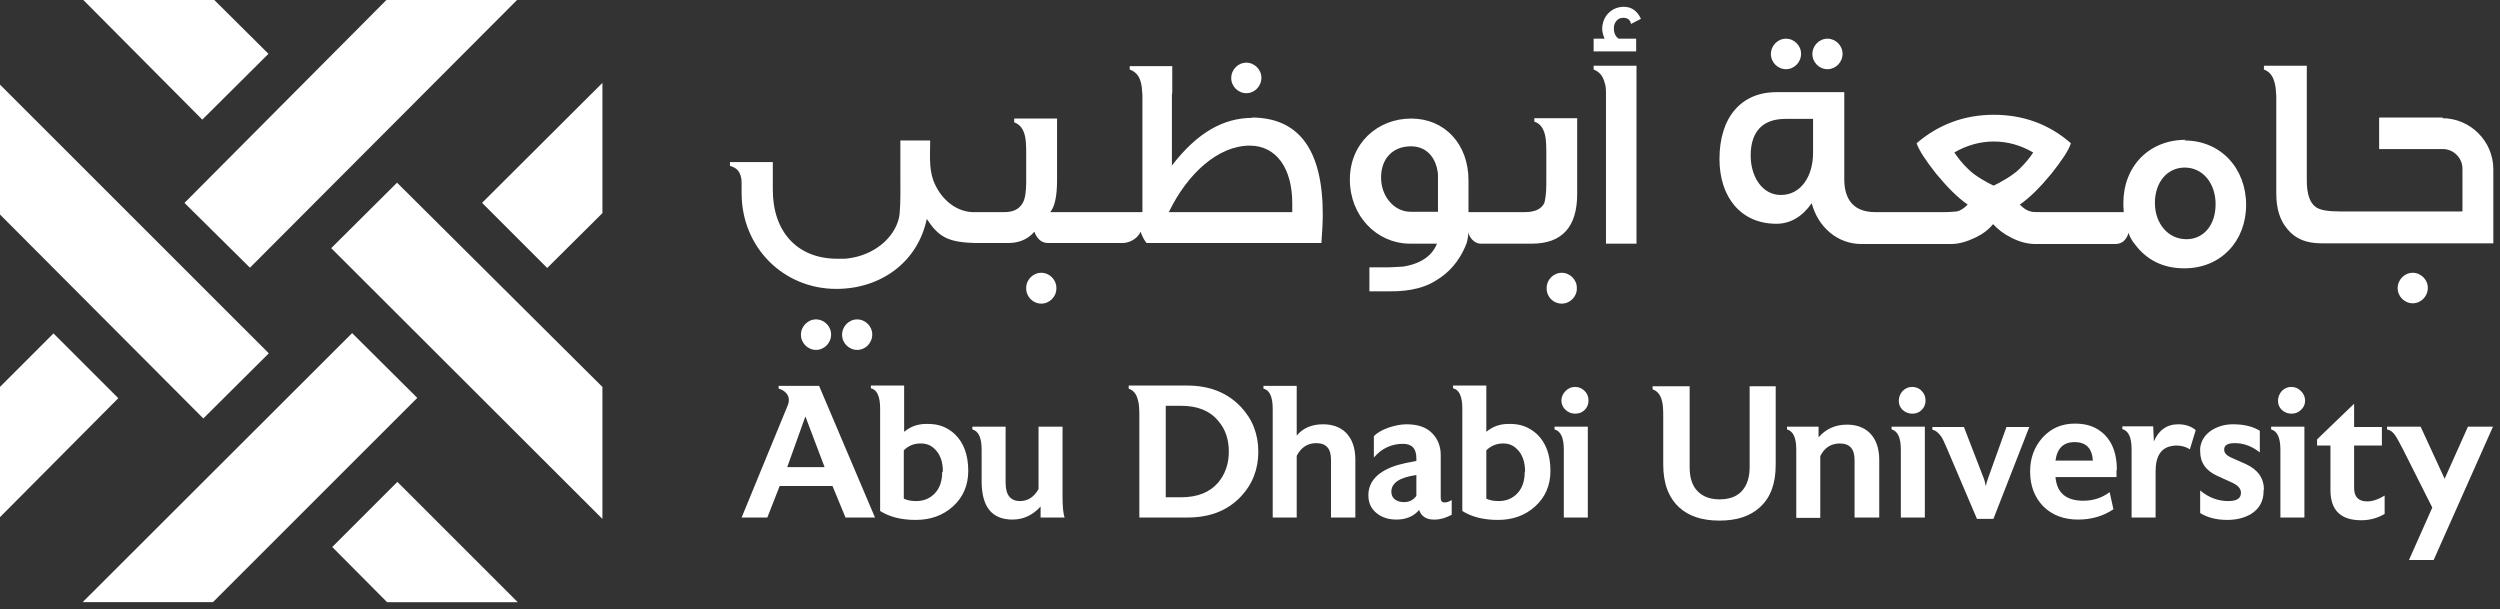
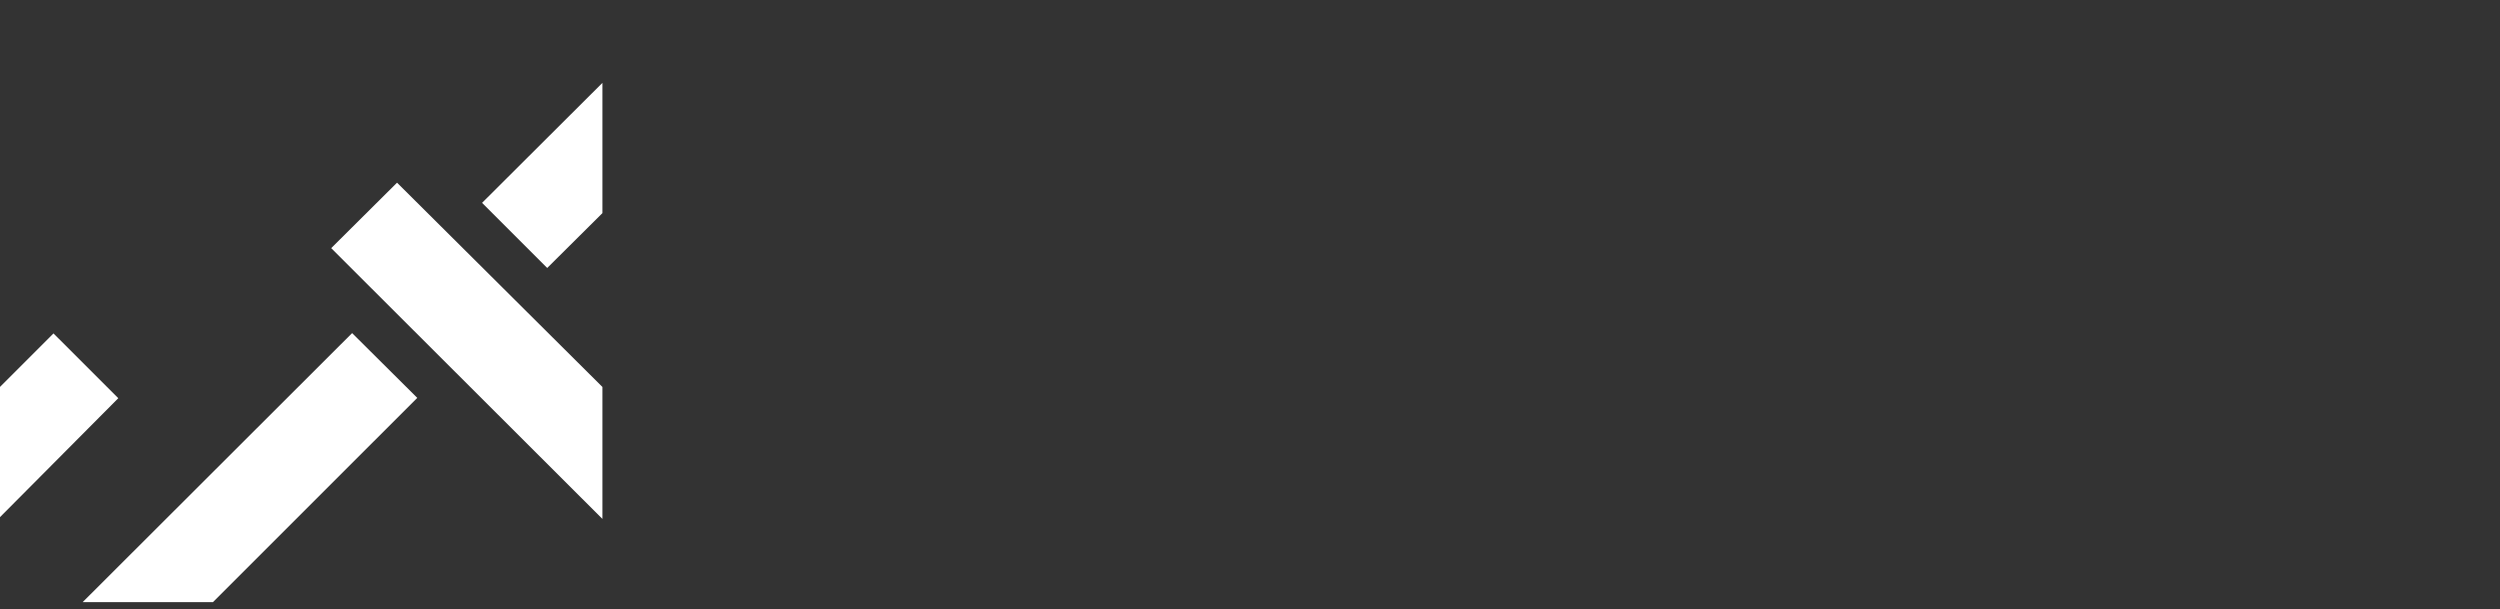
<svg xmlns="http://www.w3.org/2000/svg" width="238" height="58" viewBox="0 0 238 58" fill="none">
  <rect x="0" y="0" width="238" height="58" fill="#333333" stroke="none" />
-   <path d="M23.795 25.484L49.223 0H36.786L17.561 19.317L23.795 25.484Z" fill="white" />
  <path d="M5.092 31.742L0 36.833V49.232L11.261 37.909L5.092 31.742Z" fill="white" />
  <path d="M33.522 31.711L7.866 57.326H20.27L39.724 37.878L33.522 31.711Z" fill="white" />
  <path d="M45.893 19.311L52.095 25.511L57.35 20.29V7.891L45.893 19.311Z" fill="white" />
  <path d="M31.531 23.623L57.35 49.401V36.838L37.798 17.391L31.531 23.623Z" fill="white" />
-   <path d="M25.59 33.637L0 8.055V20.422L19.356 39.837L25.59 33.637Z" fill="white" />
-   <path d="M37.831 45.875L31.629 52.075L36.852 57.328H49.288L37.831 45.875Z" fill="white" />
-   <path d="M25.558 5.123L20.4 0H7.932L19.258 11.388L25.558 5.123Z" fill="white" />
-   <path d="M89.762 44.895C89.762 43.949 89.501 43.231 88.979 42.741C88.62 42.382 88.195 42.219 87.673 42.219H87.608C86.988 42.219 86.465 42.448 86.041 42.872V47.473C86.368 47.636 86.792 47.701 87.216 47.701C87.967 47.701 88.554 47.44 89.011 46.951C89.468 46.461 89.697 45.776 89.697 44.928M92.178 44.83C92.178 46.2 91.688 47.342 90.709 48.223C89.762 49.072 88.587 49.496 87.183 49.496C85.78 49.496 84.67 49.202 83.789 48.647V38.891C83.789 37.749 83.495 37.096 82.908 36.966V36.705H86.074V41.11C86.661 40.62 87.347 40.359 88.163 40.359H88.391C89.37 40.359 90.219 40.686 90.904 41.338C91.753 42.154 92.178 43.329 92.178 44.83ZM101.382 49.267H99.065V48.223C98.314 49.039 97.433 49.463 96.388 49.463C94.43 49.463 93.451 48.256 93.451 45.809V42.807C93.451 41.664 93.157 41.045 92.569 40.881V40.62H95.735V45.972C95.735 47.114 96.192 47.701 97.106 47.701C97.857 47.701 98.445 47.31 98.869 46.559V40.62H101.154V47.31C101.154 48.223 101.219 48.876 101.35 49.3M116.985 43.002C116.985 41.828 116.658 40.849 115.973 40.066C115.157 39.087 113.982 38.63 112.415 38.63H110.979V47.342H112.415C113.982 47.342 115.157 46.885 115.973 45.939C116.625 45.156 116.985 44.177 116.985 43.002ZM119.792 43.002C119.792 44.666 119.237 46.102 118.127 47.277C116.854 48.615 115.189 49.267 113.035 49.267H108.465V39.609C108.465 38.924 108.433 38.401 108.335 38.108C108.204 37.52 107.91 37.162 107.453 36.998V36.705H113.035C115.157 36.705 116.854 37.39 118.127 38.728C119.237 39.903 119.792 41.338 119.792 43.002ZM128.996 49.267H126.711V43.753C126.711 42.709 126.255 42.187 125.308 42.187C124.492 42.187 123.872 42.578 123.447 43.394V49.267H121.163V38.924C121.163 37.782 120.869 37.129 120.281 36.998V36.737H123.447V41.469C124.035 40.751 124.884 40.392 125.961 40.392C126.842 40.392 127.56 40.653 128.082 41.142C128.703 41.73 129.029 42.611 129.029 43.753V49.267H128.996ZM134.839 47.244V45.221C133.24 45.45 132.456 45.972 132.456 46.82C132.456 47.146 132.587 47.375 132.783 47.538C133.011 47.701 133.272 47.799 133.631 47.799H133.697C134.154 47.799 134.545 47.603 134.839 47.212M138.201 47.603V49.006C137.646 49.3 137.124 49.463 136.602 49.463H136.471C135.786 49.463 135.296 49.137 135.1 48.55C134.578 49.169 133.827 49.463 132.946 49.463C132.195 49.463 131.575 49.267 131.085 48.876C130.53 48.452 130.269 47.864 130.269 47.146C130.269 45.809 131.216 44.83 133.044 44.275C133.501 44.144 134.088 44.014 134.839 43.883V43.622C134.839 42.709 134.415 42.252 133.566 42.252C132.489 42.252 131.542 42.676 130.792 43.557V41.534C131.085 41.208 131.542 40.947 132.163 40.718C132.75 40.523 133.338 40.392 133.892 40.392C134.937 40.392 135.753 40.653 136.308 41.208C136.863 41.762 137.157 42.448 137.157 43.329V47.407C137.157 47.701 137.287 47.832 137.516 47.832C137.744 47.832 137.94 47.766 138.201 47.603ZM145.186 44.895C145.186 43.949 144.925 43.231 144.403 42.741C144.044 42.382 143.619 42.219 143.13 42.219H143.065C142.477 42.219 141.922 42.448 141.498 42.872V47.473C141.824 47.636 142.216 47.701 142.673 47.701C143.424 47.701 144.011 47.44 144.468 46.951C144.925 46.461 145.153 45.776 145.153 44.928M147.602 44.83C147.602 46.2 147.112 47.342 146.133 48.223C145.186 49.072 144.011 49.496 142.608 49.496C141.204 49.496 140.094 49.202 139.213 48.647V38.891C139.213 37.749 138.919 37.096 138.332 36.966V36.705H141.498V41.11C142.085 40.62 142.771 40.359 143.587 40.359H143.815C144.795 40.359 145.611 40.686 146.329 41.338C147.177 42.154 147.602 43.329 147.602 44.83ZM151.225 38.141C151.225 38.499 151.094 38.793 150.866 39.022C150.604 39.282 150.311 39.38 149.952 39.38C149.593 39.38 149.299 39.25 149.038 39.022C148.777 38.761 148.646 38.467 148.646 38.141C148.646 37.814 148.777 37.488 149.038 37.227C149.299 36.966 149.593 36.835 149.952 36.835C150.311 36.835 150.604 36.966 150.866 37.227C151.127 37.488 151.225 37.782 151.225 38.141ZM151.159 49.267H148.875V42.807C148.875 41.664 148.581 41.045 147.993 40.881V40.62H151.159V49.3V49.267ZM169.047 44.242C169.047 46.037 168.557 47.375 167.545 48.288C166.631 49.137 165.358 49.561 163.694 49.561C162.029 49.561 160.756 49.137 159.842 48.288C158.863 47.375 158.34 46.037 158.34 44.242V39.609C158.34 38.924 158.308 38.434 158.21 38.141C158.079 37.586 157.786 37.227 157.329 37.064V36.77H160.854V44.471C160.854 45.45 161.082 46.2 161.572 46.722C162.061 47.244 162.747 47.538 163.694 47.538C164.64 47.538 165.358 47.277 165.848 46.722C166.337 46.167 166.566 45.417 166.566 44.471V36.77H169.047V44.275V44.242ZM178.839 49.267H176.554V43.785C176.554 42.741 176.097 42.219 175.15 42.219C174.334 42.219 173.682 42.611 173.29 43.427V49.3H171.005V42.807C171.005 41.664 170.711 41.045 170.124 40.881V40.62H173.127V41.632C173.812 40.849 174.693 40.425 175.836 40.425C176.717 40.425 177.435 40.686 177.958 41.175C178.578 41.762 178.904 42.644 178.904 43.785V49.267H178.839ZM183.311 38.141C183.311 38.499 183.18 38.793 182.952 39.022C182.69 39.282 182.397 39.38 182.038 39.38C181.679 39.38 181.385 39.25 181.124 39.022C180.863 38.761 180.765 38.467 180.765 38.141C180.765 37.814 180.895 37.488 181.124 37.227C181.385 36.966 181.679 36.835 182.038 36.835C182.397 36.835 182.723 36.966 182.952 37.227C183.213 37.488 183.311 37.782 183.311 38.141ZM183.245 49.267H180.96V42.807C180.96 41.664 180.667 41.045 180.079 40.881V40.62H183.245V49.3V49.267ZM193.201 40.62L189.773 49.398H188.207L185.4 42.807C185.138 42.187 184.943 41.762 184.812 41.567C184.551 41.208 184.29 40.979 183.963 40.914V40.653H186.966L188.794 45.384C188.925 45.678 188.99 46.004 189.055 46.298C189.088 46.037 189.186 45.743 189.316 45.384L191.014 40.653H193.233L193.201 40.62ZM199.239 43.851C199.174 42.676 198.586 42.089 197.509 42.089C196.432 42.089 195.845 42.676 195.681 43.851H199.207H199.239ZM201.492 44.764C201.492 44.764 201.492 45.123 201.492 45.417H195.681C195.812 46.918 196.693 47.669 198.325 47.669C199.272 47.669 200.088 47.407 200.839 46.853L201.198 48.484C200.219 49.137 199.109 49.463 197.836 49.463C196.465 49.463 195.355 49.039 194.506 48.191C193.69 47.342 193.266 46.233 193.266 44.895C193.266 43.557 193.69 42.513 194.474 41.632C195.29 40.751 196.302 40.327 197.542 40.327C198.782 40.327 199.631 40.686 200.349 41.371C201.132 42.154 201.524 43.263 201.524 44.699M209.032 40.947L208.477 42.774C208.118 42.546 207.693 42.415 207.204 42.415C207.073 42.415 206.975 42.415 206.845 42.448C205.767 42.578 205.213 43.394 205.213 44.862V49.267H202.928V42.774C202.928 41.632 202.634 41.012 202.046 40.849V40.588H204.984L205.049 42.023C205.506 40.947 206.29 40.392 207.367 40.392C208.052 40.392 208.607 40.588 209.032 40.947ZM215.494 46.624V46.755C215.494 47.734 215.07 48.452 214.287 48.941C213.667 49.3 212.916 49.496 212.035 49.496C210.99 49.496 210.141 49.267 209.456 48.843V46.69C210.272 47.375 211.153 47.701 212.132 47.701C212.948 47.701 213.34 47.44 213.34 46.918C213.34 46.526 213.079 46.233 212.557 45.972L211.121 45.319C210.011 44.83 209.456 44.047 209.456 42.97C209.456 42.839 209.456 42.741 209.456 42.644C209.554 41.926 209.913 41.371 210.566 40.947C211.153 40.588 211.806 40.392 212.589 40.392C213.666 40.392 214.515 40.62 215.135 41.012V43.068C214.385 42.48 213.601 42.187 212.753 42.187C212.067 42.187 211.741 42.382 211.741 42.807C211.741 43.1 211.937 43.329 212.328 43.525L213.797 44.177C214.939 44.699 215.527 45.515 215.527 46.624M219.444 38.141C219.444 38.499 219.313 38.793 219.052 39.022C218.791 39.282 218.497 39.38 218.138 39.38C217.779 39.38 217.486 39.25 217.224 39.022C216.963 38.761 216.865 38.467 216.865 38.141C216.865 37.814 216.996 37.488 217.224 37.227C217.486 36.966 217.779 36.835 218.138 36.835C218.497 36.835 218.791 36.966 219.052 37.227C219.313 37.488 219.444 37.782 219.444 38.141ZM219.379 49.267H217.094V42.807C217.094 41.664 216.8 41.045 216.213 40.881V40.62H219.379V49.3V49.267ZM227.049 48.908C226.396 49.3 225.646 49.528 224.797 49.528C222.839 49.528 221.859 48.582 221.859 46.657V42.415H220.586V41.828L224.112 38.434V40.653H226.755V42.415H224.112V46.461C224.112 47.31 224.536 47.734 225.352 47.734C225.874 47.734 226.429 47.538 227.017 47.179V48.941L227.049 48.908ZM237.331 40.62L231.684 53.313H229.334L231.554 48.321L228.779 42.807C228.388 42.056 228.159 41.632 228.061 41.501C227.833 41.142 227.572 40.947 227.245 40.881V40.62H230.444L232.729 45.58L234.948 40.62H237.298H237.331ZM118.649 8.871C117.866 8.871 117.213 8.219 117.213 7.436C117.213 6.62 117.866 5.967 118.649 5.967C119.433 5.967 120.085 6.62 120.085 7.403C120.085 8.219 119.433 8.871 118.649 8.871ZM148.679 25.969C149.462 25.969 150.115 26.622 150.115 27.405V27.47C150.115 28.254 149.462 28.906 148.679 28.906C147.895 28.906 147.243 28.286 147.243 27.47V27.405C147.243 26.622 147.895 25.969 148.679 25.969ZM153.64 2.704C153.64 3.161 153.803 3.487 154.097 3.683H155.762V4.89H151.714V3.683H152.759C152.563 3.259 152.53 2.9 152.53 2.769C152.53 1.529 153.444 0.648 154.587 0.648C155.337 0.648 155.86 1.04 156.219 1.79L155.272 2.28C155.207 1.888 154.946 1.693 154.521 1.693C153.967 1.693 153.64 2.182 153.64 2.672M99.13 25.969C99.913 25.969 100.566 26.622 100.566 27.405V27.47C100.566 28.254 99.913 28.906 99.13 28.906C98.347 28.906 97.694 28.254 97.694 27.47V27.405C97.694 26.622 98.347 25.969 99.13 25.969ZM81.602 30.407C82.385 30.407 83.038 31.06 83.038 31.843C83.038 32.659 82.385 33.311 81.602 33.311C80.819 33.311 80.166 32.659 80.166 31.875C80.166 31.06 80.819 30.407 81.602 30.407ZM77.685 30.407C78.468 30.407 79.121 31.06 79.121 31.843C79.121 32.659 78.468 33.311 77.685 33.311C76.902 33.311 76.249 32.659 76.249 31.875C76.249 31.06 76.902 30.407 77.685 30.407ZM229.693 25.969C230.477 25.969 231.129 26.622 231.129 27.405C231.129 28.221 230.477 28.873 229.693 28.873C228.91 28.873 228.257 28.221 228.257 27.438C228.257 26.622 228.91 25.969 229.693 25.969ZM173.975 6.587C173.192 6.587 172.539 5.935 172.539 5.151C172.539 4.336 173.192 3.683 173.975 3.683C174.759 3.683 175.412 4.336 175.412 5.119C175.412 5.935 174.759 6.587 173.975 6.587ZM170.026 6.587C169.242 6.587 168.59 5.935 168.59 5.151C168.59 4.336 169.242 3.683 170.026 3.683C170.809 3.683 171.462 4.336 171.462 5.119C171.462 5.935 170.809 6.587 170.026 6.587ZM155.794 6.261V23.196H152.889V9.067C152.889 8.512 152.889 8.219 152.759 7.86C152.596 7.207 152.237 6.816 151.714 6.62V6.261H155.794ZM232.5 11.253C235.177 11.253 237.364 13.44 237.364 16.115V23.163H220.978C219.575 23.163 218.497 22.739 217.747 21.793C217.029 20.944 216.702 19.835 216.702 18.399V9.132C216.669 8.512 216.637 8.219 216.539 7.86C216.376 7.207 216.049 6.816 215.527 6.62V6.261H219.607V17.192C219.607 18.465 219.901 19.313 220.456 19.704C220.847 19.998 221.598 20.129 222.708 20.129H234.426V16.05C234.426 15.038 233.577 14.19 232.565 14.19H226.494V11.188H232.565M74.943 44.471L76.673 39.642L78.501 44.471H74.943ZM77.979 36.737H74.127V36.998C74.65 37.129 75.4 37.651 74.976 38.63L70.602 49.267H73.05L74.225 46.265H79.252L80.492 49.267H83.299L77.979 36.737ZM123.023 20.194H111.272C113.068 16.474 116.005 13.864 118.976 13.864C121.522 13.864 123.023 16.05 123.023 19.346V20.194ZM119.237 11.221C116.462 11.221 113.982 12.624 111.566 15.756V8.904H111.599V6.293H108.694H107.551V6.62C108.074 6.816 108.433 7.174 108.596 7.794C108.694 8.153 108.726 8.48 108.759 9.067V20.194H99.979C100.403 19.704 100.632 18.693 100.632 17.159V11.286H96.551V11.645C97.074 11.841 97.4 12.232 97.563 12.885C97.661 13.244 97.694 13.798 97.694 14.614V15.038V17.322C97.694 18.236 97.596 18.921 97.367 19.313C97.041 19.9 96.486 20.194 95.605 20.194H94.887C94.626 20.194 94.332 20.194 94.071 20.194H92.537C90.807 20.096 89.436 18.758 88.848 17.159C88.424 15.985 88.554 14.614 88.554 13.374H85.715C85.715 14.516 85.715 15.658 85.715 16.8C85.715 17.975 85.747 19.117 85.649 20.292C85.584 21.075 85.225 21.825 84.768 22.413C83.724 23.751 82.091 24.501 80.427 24.632C80.198 24.632 79.97 24.632 79.709 24.632C75.922 24.632 73.572 22.087 73.572 18.073V15.43H69.492V15.789C70.014 15.952 70.374 16.18 70.537 16.833C70.602 17.061 70.602 17.322 70.602 17.812V18.399C70.602 23.555 74.584 27.503 79.611 27.503C83.887 27.503 87.379 24.925 88.228 20.846C89.338 22.511 90.186 23.065 92.798 23.131H93.353H96.062C96.845 23.131 97.792 22.87 98.477 22.054C98.477 22.054 98.771 23.131 99.75 23.131H106.931C107.225 23.131 108.139 22.968 108.596 22.054C108.596 22.054 108.726 22.608 109.151 23.131H125.798C125.863 22.152 125.928 21.271 125.928 20.422C125.928 14.288 123.676 11.188 119.139 11.188M136.863 20.161H134.284C132.717 20.161 131.477 18.693 131.477 16.898C131.477 15.104 132.587 13.929 134.317 13.929C135.818 13.929 136.732 15.006 136.895 16.572V20.161H136.863ZM146.067 11.221V11.579C146.59 11.743 146.916 12.167 147.079 12.819C147.177 13.178 147.21 13.766 147.21 14.549V14.973V17.453C147.21 18.399 147.112 19.019 147.014 19.346C146.72 19.9 146.133 20.194 145.153 20.194H139.8V17.159C139.8 13.733 137.548 11.286 134.349 11.286C131.151 11.286 128.507 13.635 128.507 17.094C128.507 20.553 131.053 23.163 134.186 23.196H136.797C136.667 23.522 136.112 24.991 133.566 25.382C133.272 25.382 132.685 25.447 132.293 25.447H130.367V27.732C130.367 27.732 131.934 27.732 132.424 27.732C133.338 27.732 135.231 27.666 136.732 26.687C137.809 26.035 138.887 25.023 139.605 23.196C139.605 23.196 139.8 22.641 139.768 22.119C139.768 22.119 139.996 23.065 140.878 23.196H145.839C148.711 23.196 150.148 21.597 150.148 18.465V11.253H146.067V11.221ZM208.15 22.772C206.388 22.772 205.147 21.271 205.147 19.313C205.147 17.355 206.322 15.952 207.987 15.952C209.717 15.952 210.925 17.453 210.925 19.443C210.925 21.434 209.782 22.772 208.15 22.772ZM189.806 17.681C189.186 17.388 188.043 16.768 187.391 16.115C186.77 15.528 186.444 15.071 186.052 14.516C187.227 13.831 188.501 13.472 189.806 13.472C191.144 13.472 192.385 13.831 193.56 14.516C193.201 15.071 192.842 15.495 192.222 16.115C191.536 16.768 190.394 17.388 189.773 17.681M172.604 14.549C172.604 16.768 171.462 18.562 169.536 18.562C167.774 18.562 166.664 16.833 166.664 14.81C166.664 12.395 167.937 11.319 169.961 11.319H172.604V14.582V14.549ZM208.085 13.309C204.592 13.309 202.144 15.822 202.144 19.346C202.144 19.574 202.144 19.835 202.177 20.063V20.194H198.587H194.474C193.854 20.194 193.429 20.194 193.331 20.129C192.972 20.063 192.646 19.835 192.287 19.476C193.233 18.823 194.213 17.845 195.29 16.539C196.269 15.299 196.922 14.353 197.15 13.635C195.094 11.841 192.646 10.927 189.806 10.927C186.966 10.927 184.518 11.873 182.462 13.635C182.69 14.32 183.343 15.299 184.322 16.539C185.4 17.845 186.379 18.823 187.325 19.476C186.966 19.835 186.64 20.063 186.281 20.129C186.15 20.129 185.759 20.194 185.106 20.194H180.373H178.512C176.554 20.194 175.575 19.084 175.575 17.061V8.773H169.112C165.75 8.773 163.694 11.188 163.694 15.136C163.694 18.791 165.75 21.303 169.112 21.303C170.418 21.303 171.56 20.651 172.474 19.346C173.094 21.662 174.955 23.229 177.207 23.229H180.177H185.759C186.477 23.229 187.26 23 188.076 22.608C188.762 22.282 189.316 21.858 189.741 21.336C190.198 21.825 190.72 22.25 191.438 22.608C192.254 23.033 193.038 23.229 193.756 23.229H199.337H201.426C202.438 23.196 202.634 22.152 202.634 22.152C202.797 22.739 203.221 23.229 203.221 23.229C204.364 24.762 205.931 25.545 207.954 25.545C211.414 25.545 213.83 22.968 213.83 19.509C213.83 16.05 211.447 13.374 207.954 13.374" fill="white" />
</svg>